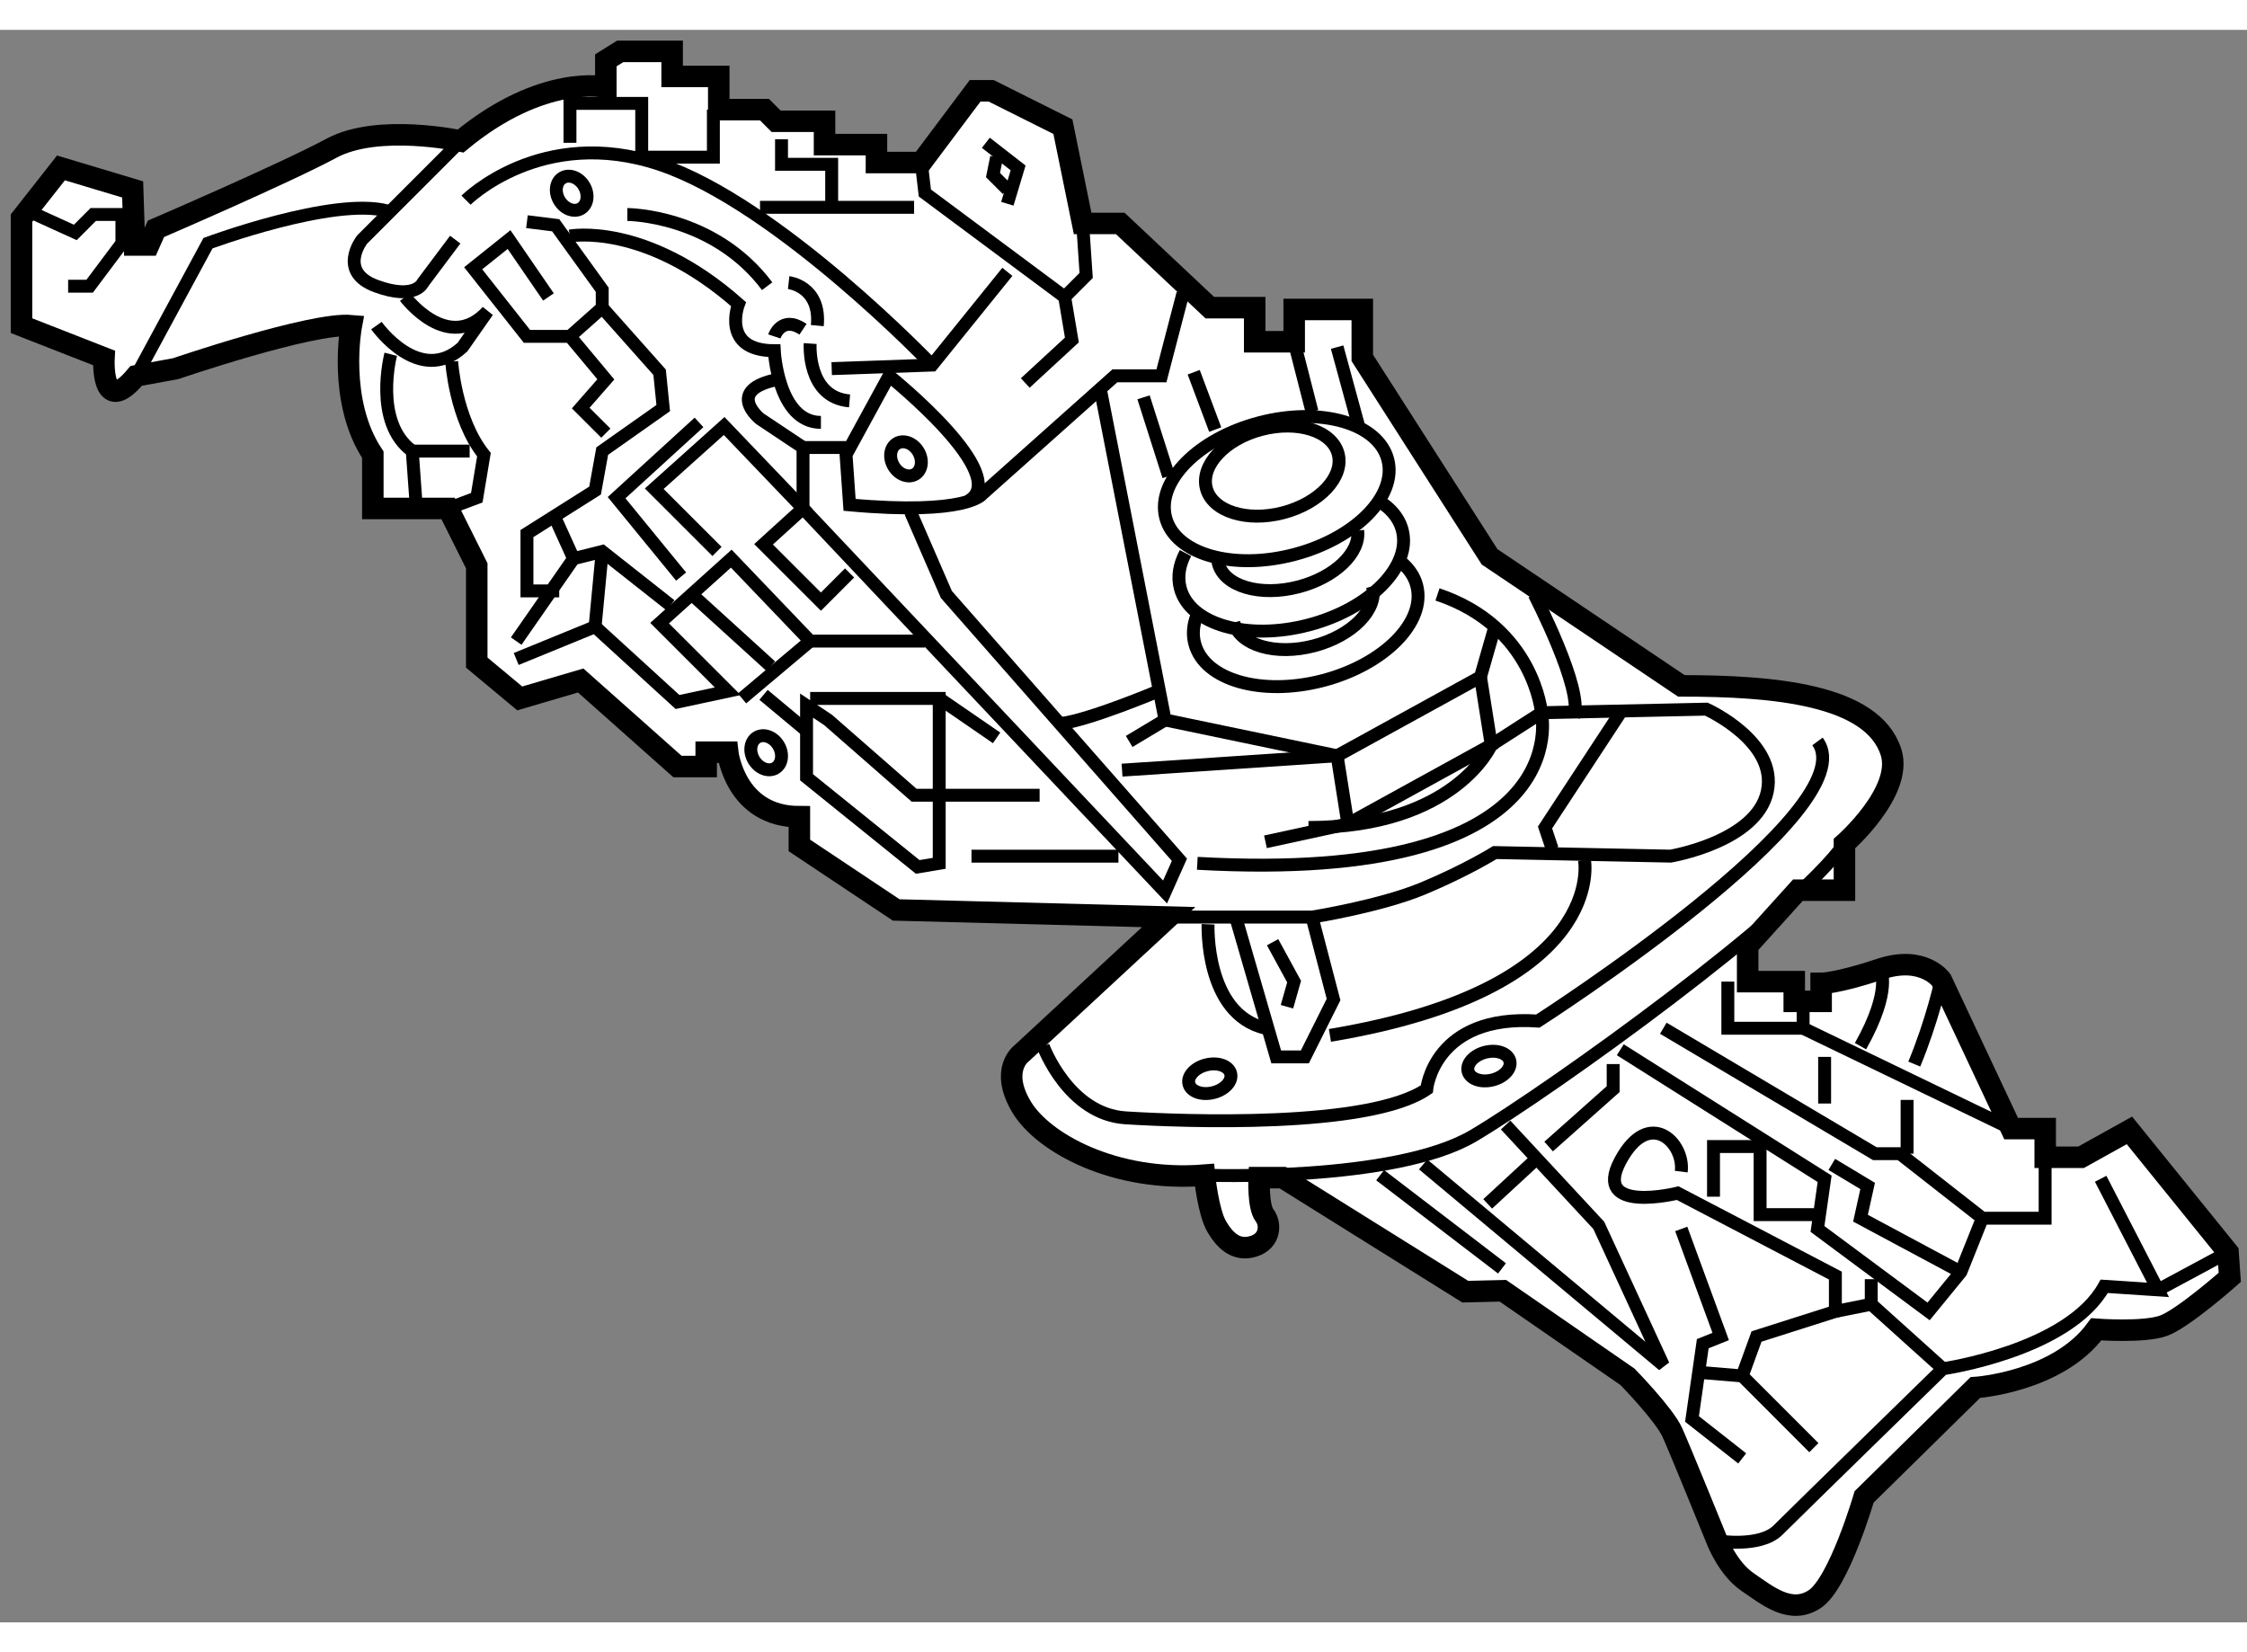
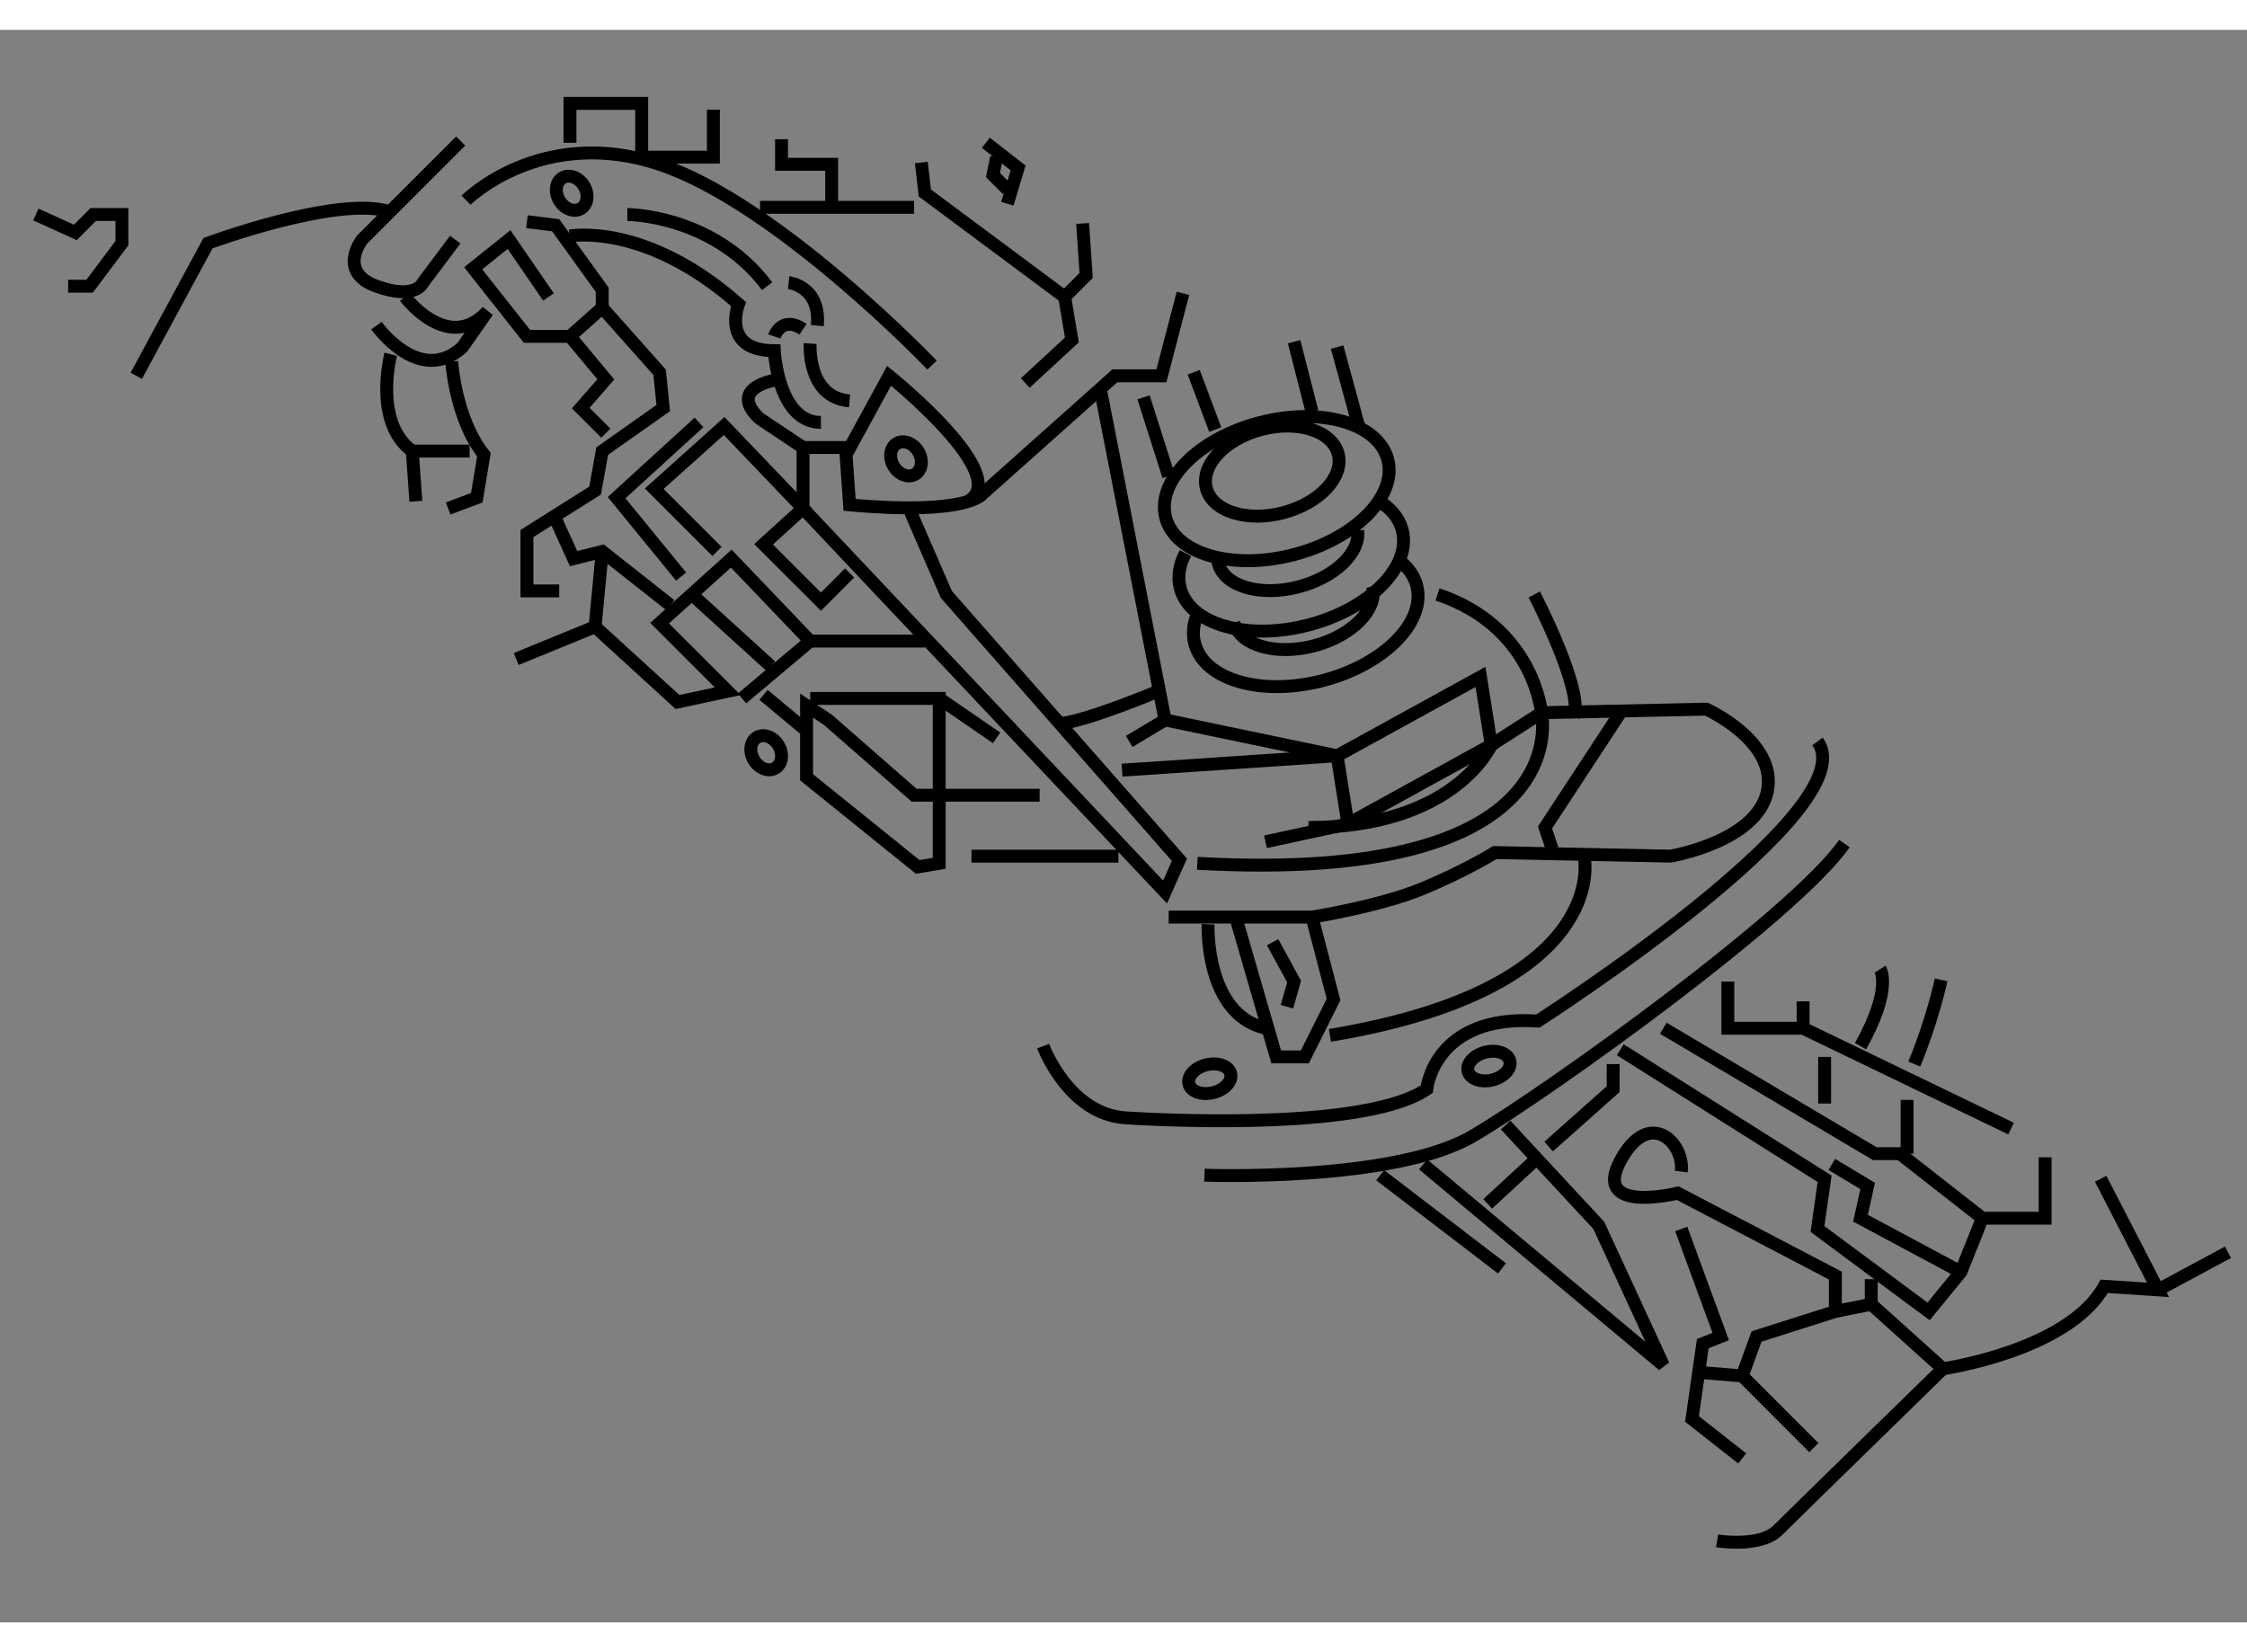
<svg xmlns="http://www.w3.org/2000/svg" version="1.1" x="0px" y="0px" width="244.8px" height="180px" viewBox="113.832 47.458 52.236 37.02" enable-background="new 0 0 244.8 180" xml:space="preserve">
  <rect x="113.832" y="47.458" width="52.236" height="37.02" fill="#808080" stroke="none" />
  <g>
-     <path fill="#FFFFFF" stroke="#000000" stroke-width="0.5" d="M116.916,51.167l-1.667-0.5l-0.917,1.167v2.5l1.917,0.75    c0,0-0.083,1.417,0.75,0.417l0.917-0.167c0,0,3.167-1.083,4.083-1c0,0-0.333,1.75,0.5,3v1.25h1.75l0.666,1.333v2.25l1,0.833    l1.416-0.417l2.25,2h0.668V64.25h0.5c0,0,0.166,1.5,1.666,1.5v0.667l2.25,1.5L141,68.083l-3.418,3.167c0,0-0.523,0.377,0,1.25    c0.5,0.833,2.167,1.75,4.25,1.583c0,0,0.084,0.854,0.287,1.198s0.469,0.578,0.859,0.453s0.406-0.516,0.25-0.719    s-0.125-0.875-0.125-0.875h0.547l4.245,2.651l0.875-0.021l2.896,2c0,0,0.854,0.875,1.042,1.292s1.042,2.521,1.042,2.521    s0.25,0.646,0.708,0.958s1,0.771,1.563,0.396s1.146-2.375,1.146-2.375l2.584-2.542c0,0,1.917-0.125,2.813-1.354    c0,0,1.104,0.083,1.563-0.083s1.541-1.125,1.541-1.125l-0.041-0.583l-2.292-2.833l-1.125,0.625h-0.833V73h-0.792l-1.625-3.458    c0,0-0.417-0.583-1.417-0.25s-1.375,0.333-1.375,0.333v0.417h-0.625v-0.458h-1.083V68.75l1.167-1.292h1.083v-1.083    c0,0,1.375-1.208,1.083-2.125c-0.43-1.35-2.75-1.542-4.875-1.542l-4.458-3l-2.959-4.625v-1.125h-1.583v0.75H143v-0.792h-1.043    l-2.082-1.958H139l-0.459-2.25l-1.666-0.833H136.5l-1.25,1.667h-1.043v-0.417H133v-0.542h-1.125l-0.271-0.271h-1.063v-0.771    h-1.084v-0.583h-1.207l-0.334,0.208v0.625c0,0-1.459-0.333-3.375,1.25c0,0-1.917-0.416-3,0.167s-4.083,1.875-4.083,1.875    l-0.167,0.375h-0.333L116.916,51.167z" />
    <path fill="none" stroke="#000000" stroke-width="0.3" d="M141.832,74.083c0,0,4.418,0.167,6.251-0.917s7.5-5.167,8.625-6.792" />
    <path fill="none" stroke="#000000" stroke-width="0.3" d="M138.082,71.083c0,0,0.584,1.583,1.918,1.667    c1.332,0.083,5.665,0.25,6.999-0.667c0,0,0.168-1.75,2.584-1.583c0,0,7.667-4.917,6.5-6.5" />
    <line fill="none" stroke="#000000" stroke-width="0.3" x1="145.916" y1="74.083" x2="148.749" y2="76.25" />
    <polyline fill="none" stroke="#000000" stroke-width="0.3" points="146.916,73.833 152.499,78.5 150.999,75.25 148.833,72.917       " />
    <polyline fill="none" stroke="#000000" stroke-width="0.3" points="152.916,75.333 153.833,77.833 153.416,78 153.166,79.75     154.333,80.667   " />
    <path fill="none" stroke="#000000" stroke-width="0.3" d="M153.333,78.667l1,0.083l0.333-0.917l1.833-0.583v-0.833l-3.666-1.917    c0,0-2.001,0.5-1.334-0.75s1.5-0.417,1.417,0.25" />
    <polyline fill="none" stroke="#000000" stroke-width="0.3" points="153.999,69.583 153.999,70.667 155.749,70.667 155.749,70.042       " />
    <path fill="none" stroke="#000000" stroke-width="0.3" d="M158.958,69.542c0,0-0.208,0.958-0.625,1.958" />
    <line fill="none" stroke="#000000" stroke-width="0.3" x1="155.749" y1="70.667" x2="160.583" y2="73" />
    <path fill="none" stroke="#000000" stroke-width="0.3" d="M153.75,82.583c0,0,0.999,0.167,1.416-0.25s3.833-3.75,3.833-3.75    s2.916-0.417,3.75-1.917l1.25,0.083l-1.333-2.583" />
    <line fill="none" stroke="#000000" stroke-width="0.3" x1="163.999" y1="76.75" x2="165.625" y2="75.875" />
    <polyline fill="none" stroke="#000000" stroke-width="0.3" points="152.499,70.667 157.416,73.583 157.999,73.583 159.916,75.083     161.375,75.083 161.375,73.667   " />
    <polyline fill="none" stroke="#000000" stroke-width="0.3" points="159.916,75.083 159.416,76.333 158.666,77.25 156.083,75.333     156.249,74.167 151.499,71.167   " />
    <polyline fill="none" stroke="#000000" stroke-width="0.3" points="156.416,73.833 157.249,74.333 157.083,75.083 159.416,76.333       " />
-     <polyline fill="none" stroke="#000000" stroke-width="0.3" points="155.999,75 154.749,75 154.749,73.417 153.666,73.417     153.666,74.583   " />
    <polyline fill="none" stroke="#000000" stroke-width="0.3" points="156.499,77.25 157.333,77.083 157.333,76.5   " />
    <line fill="none" stroke="#000000" stroke-width="0.3" x1="157.333" y1="77.083" x2="158.999" y2="78.583" />
    <polyline fill="none" stroke="#000000" stroke-width="0.3" points="149.833,73.417 151.333,72.083 151.333,71.5   " />
    <path fill="none" stroke="#000000" stroke-width="0.3" d="M157.541,69.292c0,0,0.292,0.458-0.458,1.792" />
    <line fill="none" stroke="#000000" stroke-width="0.3" x1="156.249" y1="71.333" x2="156.249" y2="72.417" />
    <line fill="none" stroke="#000000" stroke-width="0.3" x1="158.166" y1="72.333" x2="158.166" y2="73.583" />
    <line fill="none" stroke="#000000" stroke-width="0.3" x1="149.499" y1="73.75" x2="148.416" y2="74.75" />
    <line fill="none" stroke="#000000" stroke-width="0.3" x1="154.333" y1="78.75" x2="155.999" y2="80.417" />
    <path fill="none" stroke="#000000" stroke-width="0.3" d="M141,68.083h3.332c0,0,1.584-0.25,2.584-0.667s1.667-0.833,1.667-0.833    l4.083,0.083c0,0,2-0.333,2.25-1.5s-1.417-1.917-1.417-1.917l-3.833,0.083c0,0-0.167-2-2.417-2.75" />
    <path fill="none" stroke="#000000" stroke-width="0.3" d="M149.499,60.583c0,0,1.167,2.25,0.917,2.833" />
    <polyline fill="none" stroke="#000000" stroke-width="0.3" points="151.499,63.333 149.749,66 149.916,66.5   " />
    <path fill="none" stroke="#000000" stroke-width="0.3" d="M150.666,66.75c0,0,0.582,3-5.917,4.083" />
    <polyline fill="none" stroke="#000000" stroke-width="0.3" points="144.332,68.083 144.833,70 144.166,71.333 143.5,71.333     142.582,68.167   " />
    <polyline fill="none" stroke="#000000" stroke-width="0.3" points="143.416,68.667 143.916,69.583 143.75,70.167   " />
    <path fill="none" stroke="#000000" stroke-width="0.3" d="M141.916,68.25c0,0-0.083,2.084,1.334,2.417" />
    <ellipse transform="matrix(0.971 -0.238 0.238 0.971 -13.022 35.887)" fill="none" stroke="#000000" stroke-width="0.3" cx="142" cy="71.833" rx="0.5" ry="0.333" />
    <ellipse transform="matrix(0.971 -0.238 0.238 0.971 -12.764 37.463)" fill="none" stroke="#000000" stroke-width="0.3" cx="148.499" cy="71.5" rx="0.5" ry="0.333" />
    <ellipse transform="matrix(0.968 -0.253 0.253 0.968 -9.939 38.078)" fill="none" stroke="#000000" stroke-width="0.3" cx="143.324" cy="57.746" rx="1.583" ry="1" />
    <ellipse transform="matrix(0.968 -0.253 0.253 0.968 -10.038 38.123)" fill="none" stroke="#000000" stroke-width="0.3" cx="143.429" cy="58.148" rx="2.667" ry="1.584" />
    <path fill="none" stroke="#000000" stroke-width="0.3" d="M145.773,58.35c0.339,0.171,0.574,0.422,0.657,0.737    c0.221,0.846-0.756,1.834-2.181,2.206s-2.76-0.012-2.98-0.858c-0.069-0.266-0.021-0.544,0.122-0.814" />
    <path fill="none" stroke="#000000" stroke-width="0.3" d="M146.397,59.824c0.184,0.151,0.314,0.337,0.37,0.553    c0.221,0.846-0.756,1.834-2.18,2.207c-1.426,0.372-2.76-0.012-2.98-0.858c-0.057-0.21-0.037-0.43,0.045-0.646" />
    <path fill="none" stroke="#000000" stroke-width="0.3" d="M145.739,60.395c0.132,0.533-0.476,1.15-1.362,1.382    s-1.719-0.01-1.864-0.54" />
    <path fill="none" stroke="#000000" stroke-width="0.3" d="M145.394,59.099c0.063,0.515-0.529,1.086-1.375,1.307    c-0.891,0.233-1.726-0.012-1.865-0.546c-0.011-0.04-0.017-0.08-0.019-0.12" />
    <polyline fill="none" stroke="#000000" stroke-width="0.3" points="139.416,55.833 140.916,63.5 144.916,64.333 148.249,62.5     148.499,64.083 145.166,65.917 143.25,66.333   " />
    <polyline fill="none" stroke="#000000" stroke-width="0.3" points="139.916,64.667 144.916,64.333 145.166,65.917   " />
    <path fill="none" stroke="#000000" stroke-width="0.3" d="M141.666,66.833c8.916,0.5,8-3.5,8-3.5l-1.167,0.75    c0,0-0.833,1.917-4.249,1.917" />
-     <line fill="none" stroke="#000000" stroke-width="0.3" x1="148.249" y1="62.5" x2="148.583" y2="61.333" />
    <line fill="none" stroke="#000000" stroke-width="0.3" x1="140.916" y1="63.5" x2="140.082" y2="64" />
    <polyline fill="none" stroke="#000000" stroke-width="0.3" points="135,58.667 135.832,60.583 141.25,66.75 140.916,67.5     132.5,58.583 132.5,57.167 133.5,57.167   " />
-     <polyline fill="none" stroke="#000000" stroke-width="0.3" points="133.166,55.333 135.5,55.25 137.25,53.083   " />
    <polyline fill="none" stroke="#000000" stroke-width="0.3" points="135.25,50.542 135.332,51.25 138.582,53.667 139.082,53.167     139,51.958   " />
    <polyline fill="none" stroke="#000000" stroke-width="0.3" points="138.582,53.667 138.75,54.667 137.666,55.667   " />
    <line fill="none" stroke="#000000" stroke-width="0.3" x1="140.416" y1="56" x2="141" y2="57.833" />
    <line fill="none" stroke="#000000" stroke-width="0.3" x1="141.582" y1="55.417" x2="142.082" y2="56.75" />
    <line fill="none" stroke="#000000" stroke-width="0.3" x1="143.916" y1="54.708" x2="144.332" y2="56.333" />
    <line fill="none" stroke="#000000" stroke-width="0.3" x1="144.916" y1="54.833" x2="145.416" y2="56.667" />
    <path fill="none" stroke="#000000" stroke-width="0.3" d="M140.75,62.833c0,0-1.584,0.667-2.25,0.75" />
    <polyline fill="none" stroke="#000000" stroke-width="0.3" points="132.666,63 135.666,63 135.666,66.833 135.166,66.917     132.582,64.833 132.582,63.167 133.082,63.5 135.082,65.25 138,65.25   " />
    <line fill="none" stroke="#000000" stroke-width="0.3" x1="136.416" y1="66.667" x2="139.832" y2="66.667" />
    <polyline fill="none" stroke="#000000" stroke-width="0.3" points="114.666,51.75 115.583,52.167 115.999,51.75 116.666,51.75     116.666,52.417 115.916,53.417 115.416,53.417   " />
    <path fill="none" stroke="#000000" stroke-width="0.3" d="M117,55.5l1.667-3.083c0,0,2.917-1.083,4.167-0.75" />
    <path fill="none" stroke="#000000" stroke-width="0.3" d="M124.541,50.042l-2.292,2.292c0,0-0.584,0.75,0.333,1.083    c0.917,0.333,1.083-0.083,1.083-0.083l0.75-1" />
    <path fill="none" stroke="#000000" stroke-width="0.3" d="M124.666,51.417c0,0,1.75-1.75,4.5-0.833s6.334,4.667,6.334,4.667" />
    <polyline fill="none" stroke="#000000" stroke-width="0.3" points="127.082,50.083 127.082,49.167 128.75,49.167 128.75,50.417     130.416,50.417 130.416,49.313   " />
    <polyline fill="none" stroke="#000000" stroke-width="0.3" points="132,50 132,50.583 133.166,50.583 133.166,51.583     131.5,51.583 135.082,51.583   " />
    <polyline fill="none" stroke="#000000" stroke-width="0.3" points="136.75,50.083 137.5,50.667 137.25,51.5   " />
    <polyline fill="none" stroke="#000000" stroke-width="0.3" points="137,50.417 136.916,50.833 137.25,51.167   " />
    <polyline fill="none" stroke="#000000" stroke-width="0.3" points="126.582,53.667 125.666,52.333 124.832,53 126.082,54.583     127.082,54.583 127.832,53.917 127.832,53.5 126.75,52 126.082,51.917   " />
    <path fill="none" stroke="#000000" stroke-width="0.3" d="M127.082,52.25c0,0,1.751-0.333,3.918,1.583    c0,0-0.418,1.083,0.832,1.083c0,0,0.084,1.667,1.084,1.667" />
    <path fill="none" stroke="#000000" stroke-width="0.3" d="M132.5,54.417c-0.5-0.333-0.668,0.167-0.668,0.167" />
    <path fill="none" stroke="#000000" stroke-width="0.3" d="M128.416,51.75c0,0,2,0,3.25,1.667" />
    <path fill="none" stroke="#000000" stroke-width="0.3" d="M132.166,53.333c0,0,0.75,0.083,0.666,1" />
    <path fill="none" stroke="#000000" stroke-width="0.3" d="M132.666,54.75c0,0-0.084,1.25,0.916,1.333" />
    <path fill="none" stroke="#000000" stroke-width="0.3" d="M136.332,58.417c1.084-0.583-1.832-2.917-1.832-2.917l-1,1.833    l0.082,1.167c2.75,0.25,3.084-0.25,3.084-0.25l3.084-2.75h1.082l0.5-1.917" />
    <path fill="none" stroke="#000000" stroke-width="0.3" d="M132.5,57.167l-1-0.667c0,0-0.834-0.667,0.416-0.917" />
    <polyline fill="none" stroke="#000000" stroke-width="0.3" points="127.832,53.917 129.166,55.417 129.25,56.25 127.832,57.25     127.666,58.167 126.082,59.167 126.082,60.5 126.832,60.5   " />
    <path fill="none" stroke="#000000" stroke-width="0.3" d="M124.332,55.167c0,0,0.084,1.333,0.75,2.167l-0.166,1l-0.666,0.25" />
    <path fill="none" stroke="#000000" stroke-width="0.3" d="M122.916,55c0,0-0.417,1.583,0.5,2.25l0.084,1.167" />
    <line fill="none" stroke="#000000" stroke-width="0.3" x1="123.416" y1="57.25" x2="124.75" y2="57.25" />
    <polyline fill="none" stroke="#000000" stroke-width="0.3" points="127.082,54.583 127.916,55.583 127.332,56.25 127.916,56.833       " />
    <polyline fill="none" stroke="#000000" stroke-width="0.3" points="125.832,62.083 127.666,61.333 129.582,63.083 130.75,62.833     129.166,61.25 130.832,59.75 132.666,61.667 131.082,63   " />
    <line fill="none" stroke="#000000" stroke-width="0.3" x1="132.666" y1="61.667" x2="135.332" y2="61.667" />
    <line fill="none" stroke="#000000" stroke-width="0.3" x1="135.666" y1="63" x2="137" y2="63.917" />
    <line fill="none" stroke="#000000" stroke-width="0.3" x1="131.582" y1="62.917" x2="132.582" y2="63.75" />
    <line fill="none" stroke="#000000" stroke-width="0.3" x1="129.916" y1="60.583" x2="131.75" y2="62.25" />
    <polyline fill="none" stroke="#000000" stroke-width="0.3" points="130.5,59.583 129.041,58.125 130.666,56.667 132.5,58.583     131.582,59.417 132.916,60.75 133.582,60.083   " />
    <polyline fill="none" stroke="#000000" stroke-width="0.3" points="130.082,56.583 128.166,58.333 129.666,60.167   " />
    <polyline fill="none" stroke="#000000" stroke-width="0.3" points="126.75,58.833 127.166,59.75 127.832,59.583 129.416,60.833       " />
    <line fill="none" stroke="#000000" stroke-width="0.3" x1="127.832" y1="59.583" x2="127.666" y2="61.333" />
-     <line fill="none" stroke="#000000" stroke-width="0.3" x1="127.166" y1="59.75" x2="125.832" y2="61.667" />
    <path fill="none" stroke="#000000" stroke-width="0.3" d="M122.583,54.333c0,0,1,1.417,2,0.5L125.166,54    c-0.916,1-1.916-0.333-1.916-0.333" />
    <ellipse transform="matrix(0.857 -0.515 0.515 0.857 -10.299 77.706)" fill="none" stroke="#000000" stroke-width="0.3" cx="134.916" cy="57.417" rx="0.333" ry="0.417" />
    <ellipse transform="matrix(0.857 -0.515 0.515 0.857 -14.283 77.008)" fill="none" stroke="#000000" stroke-width="0.3" cx="131.666" cy="64.25" rx="0.333" ry="0.417" />
    <ellipse transform="matrix(0.858 -0.514 0.514 0.858 -8.215 72.675)" fill="none" stroke="#000000" stroke-width="0.3" cx="127.083" cy="51.167" rx="0.333" ry="0.417" />
  </g>
</svg>